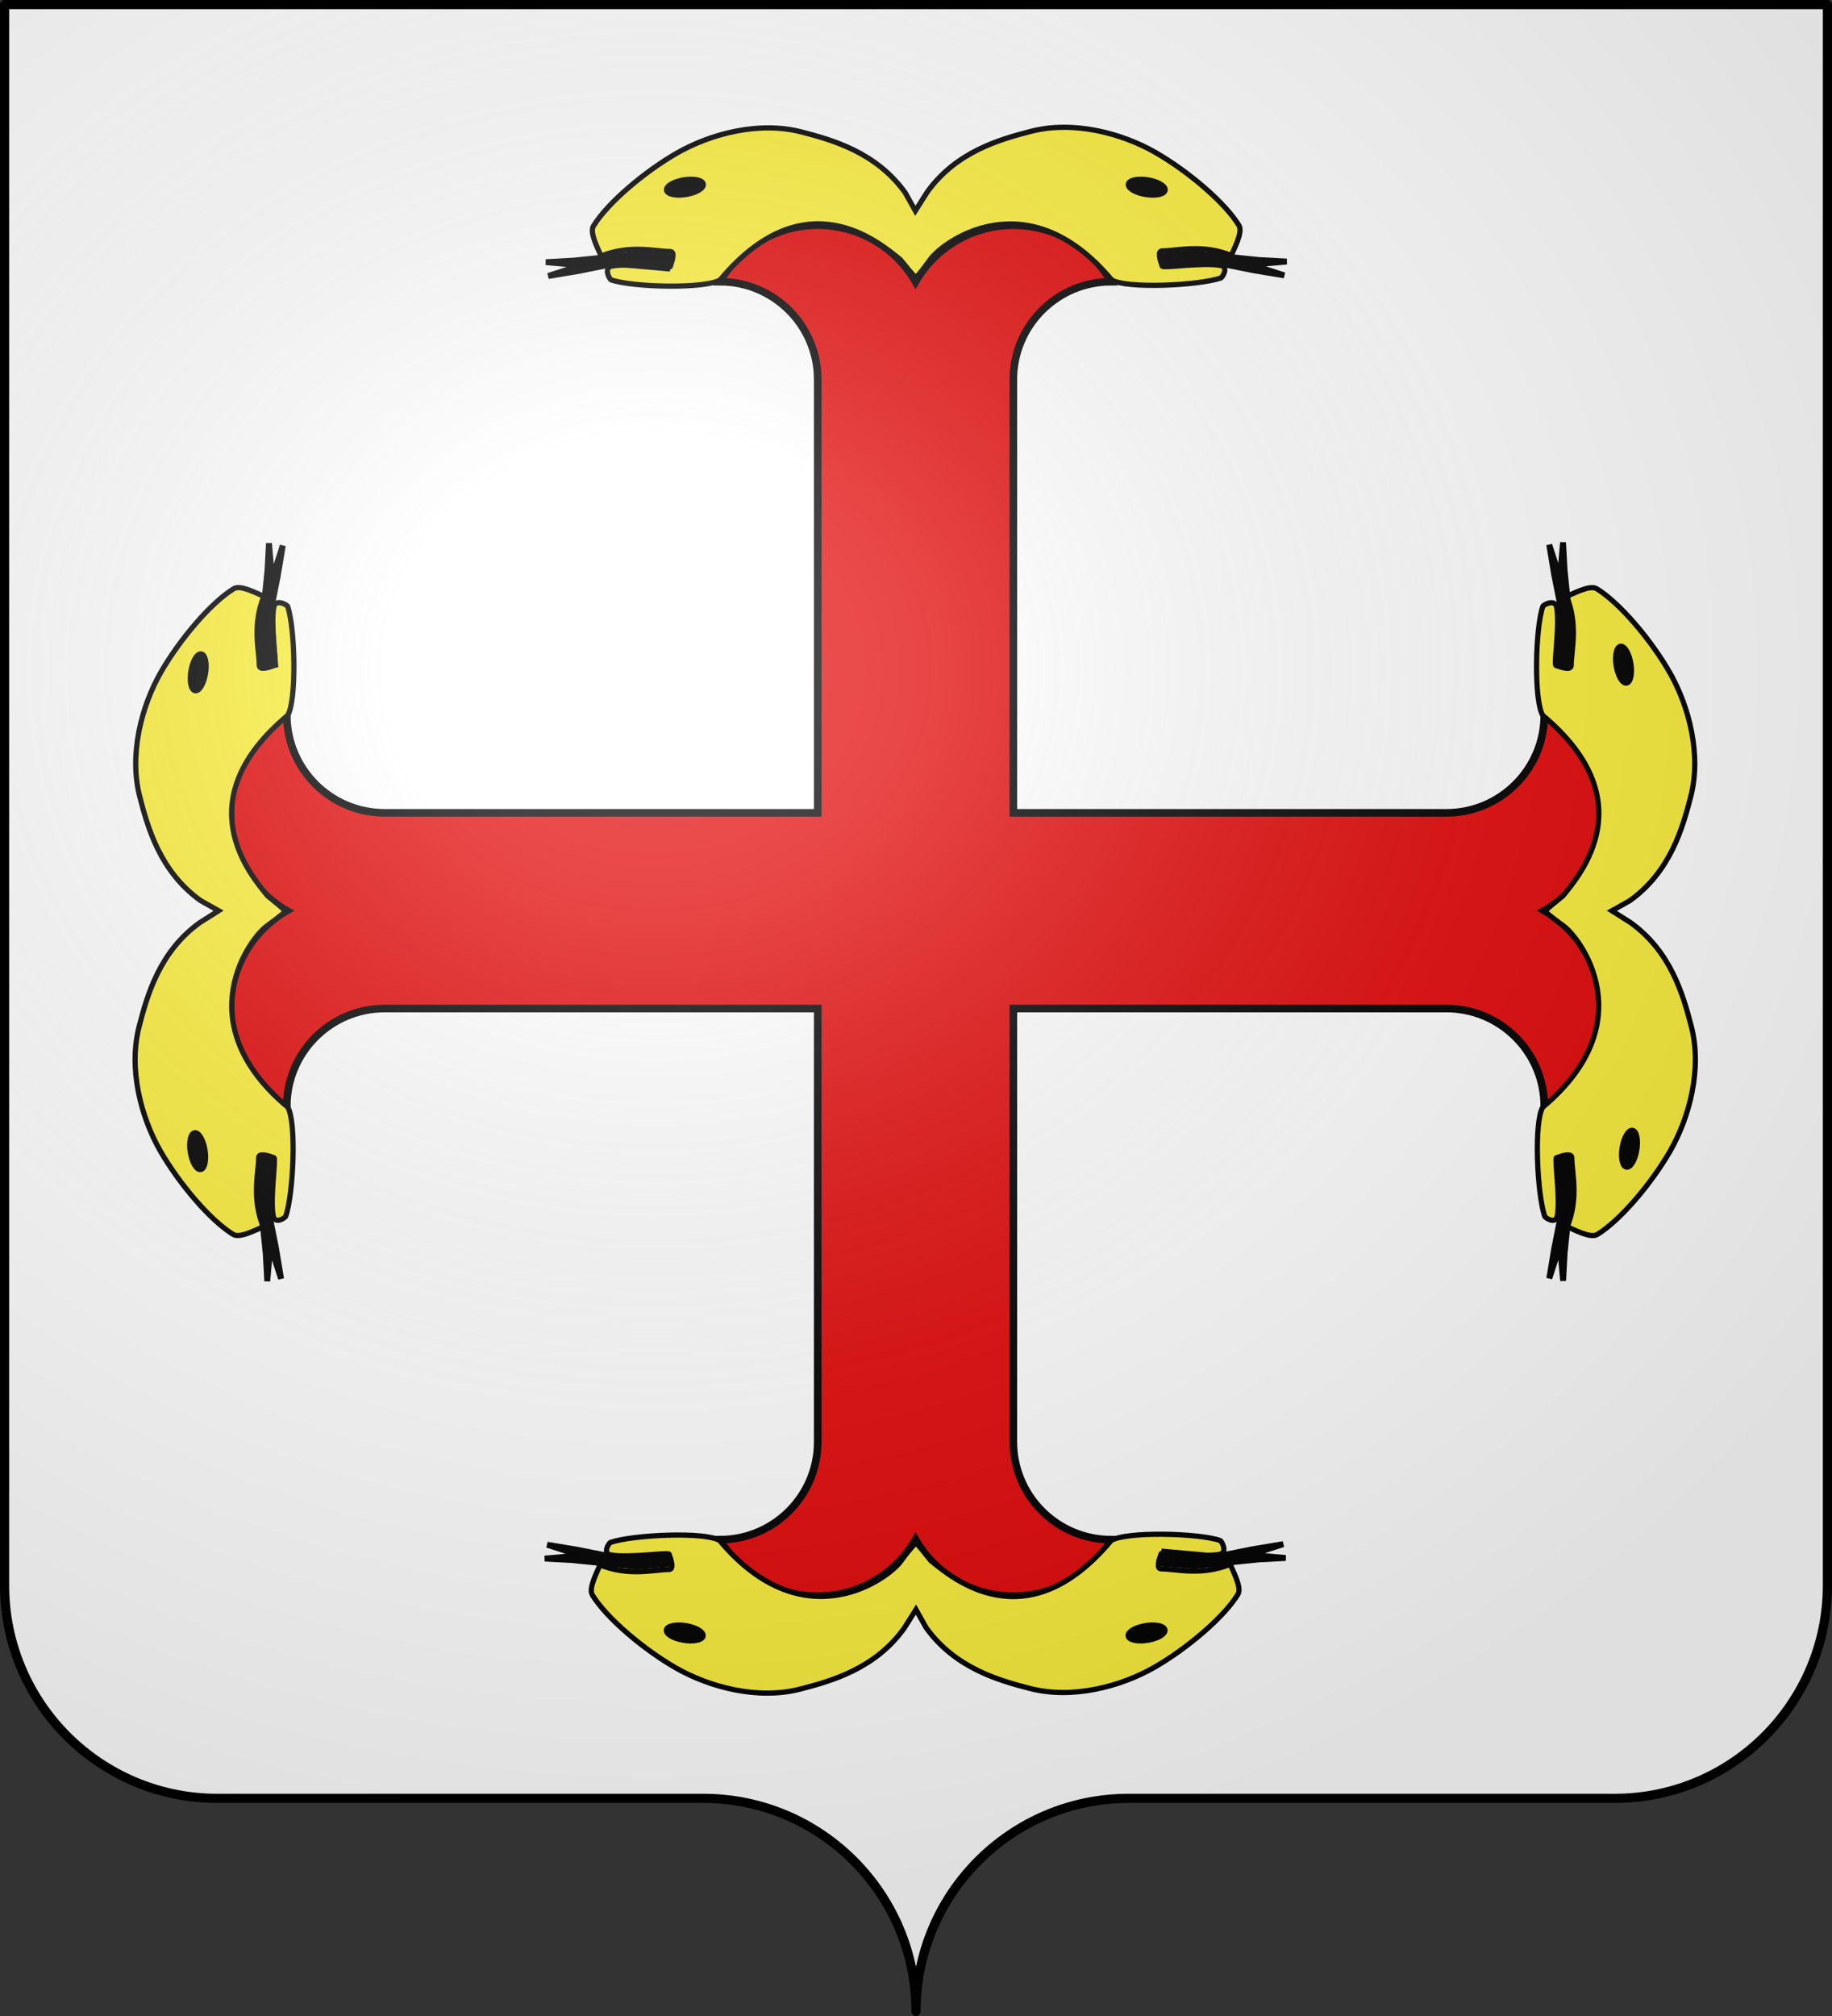
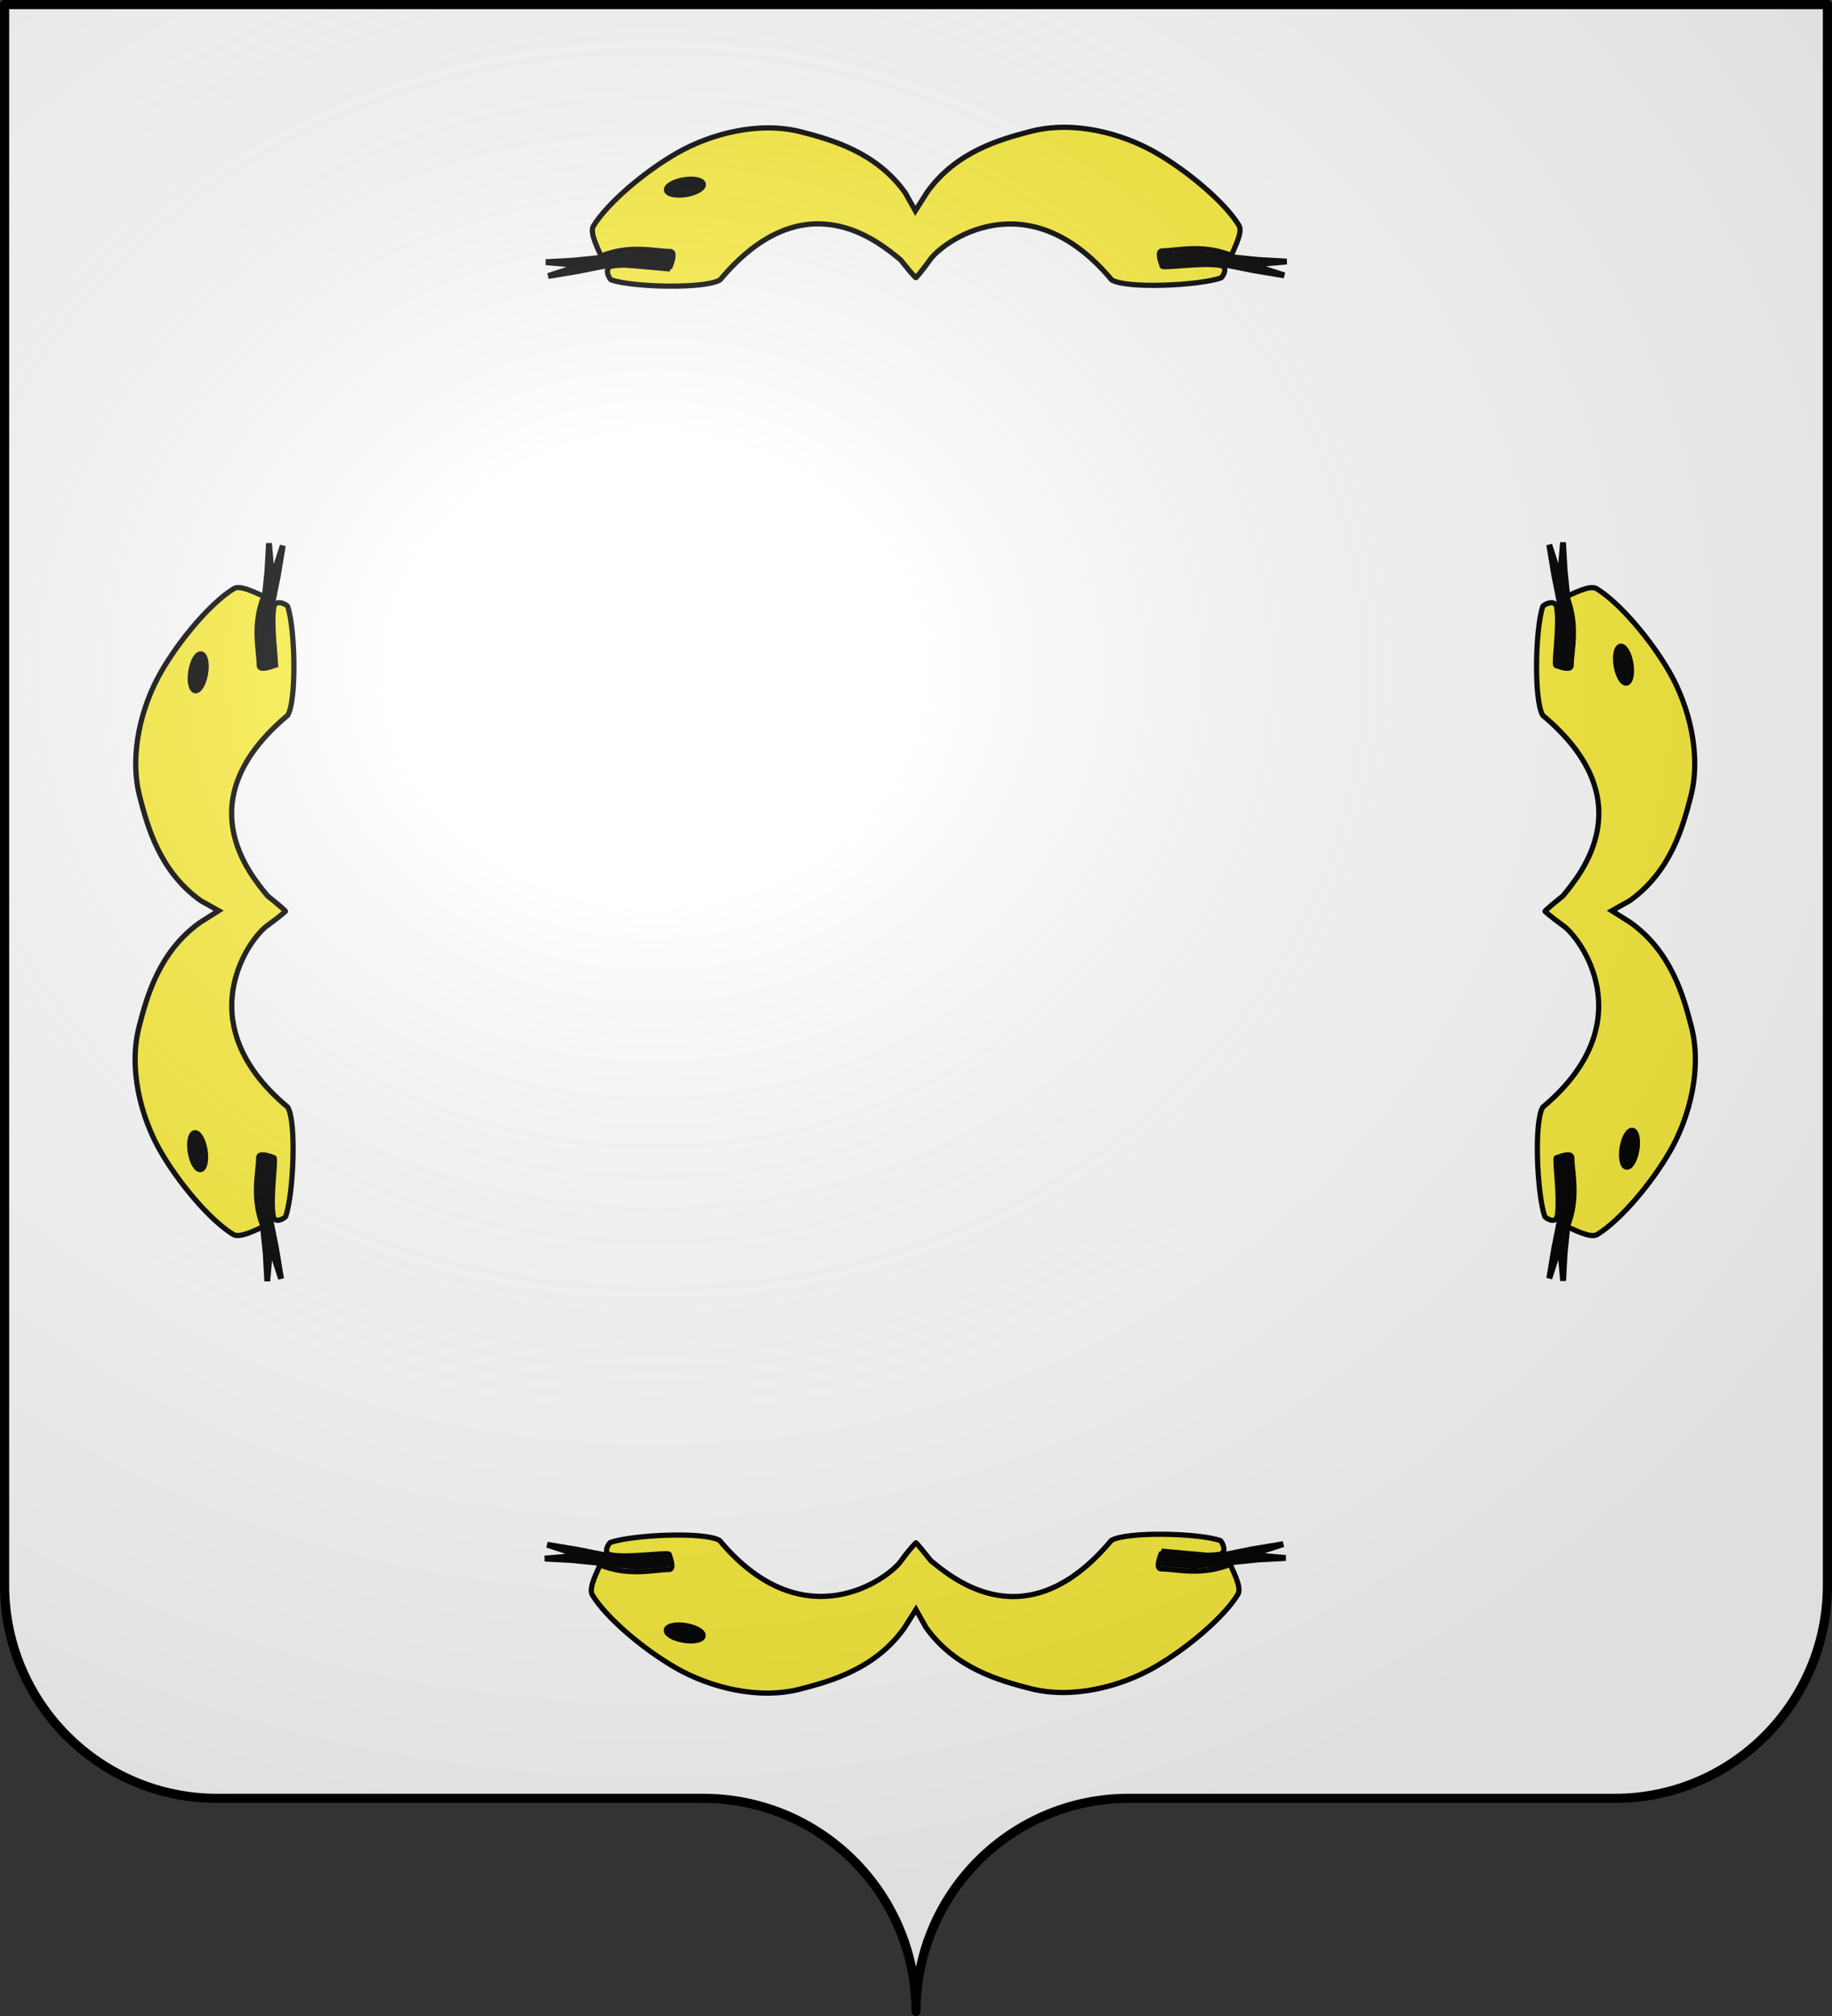
<svg xmlns="http://www.w3.org/2000/svg" xmlns:ns1="http://sodipodi.sourceforge.net/DTD/sodipodi-0.dtd" xmlns:ns2="http://www.inkscape.org/namespaces/inkscape" xmlns:xlink="http://www.w3.org/1999/xlink" height="660" width="600" version="1.0" id="svg2" ns1:version="0.32" ns2:version="0.48.1 " ns1:docname="Blason_Montfort sur Meu (Bretagne).svg" ns2:output_extension="org.inkscape.output.svg.inkscape" ns1:modified="true">
  <rect width="100%" height="100%" fill="#333333" stroke="none" />
  <title id="title3921">Blason Montfort sur Meu</title>
  <ns1:namedview ns2:window-height="750" ns2:window-width="1280" ns2:pageshadow="2" ns2:pageopacity="0.0" guidetolerance="10.0" gridtolerance="10.0" objecttolerance="10.0" borderopacity="1.0" bordercolor="#666666" pagecolor="#ffffff" id="base" showgrid="false" height="660px" ns2:zoom="0.41666667" ns2:cx="297.71382" ns2:cy="564.0454" ns2:window-x="-5" ns2:window-y="-5" ns2:current-layer="layer2" ns2:window-maximized="1" fit-margin-top="0" fit-margin-left="0" fit-margin-right="0" fit-margin-bottom="0">
    <ns2:grid type="xygrid" id="grid3775" empspacing="5" visible="true" enabled="true" snapvisiblegridlinesonly="true" />
  </ns1:namedview>
  <desc id="desc4">Flag of Canton of Valais (Wallis)</desc>
  <defs id="defs6">
    <linearGradient id="linearGradient2893">
      <stop style="stop-color:white;stop-opacity:0.314;" offset="0" id="stop2895" />
      <stop id="stop2897" offset="0.19" style="stop-color:white;stop-opacity:0.251;" />
      <stop style="stop-color:#6b6b6b;stop-opacity:0.125;" offset="0.6" id="stop2901" />
      <stop style="stop-color:black;stop-opacity:0.125;" offset="1" id="stop2899" />
    </linearGradient>
    <radialGradient ns2:collect="always" xlink:href="#linearGradient2893" id="radialGradient2883" cx="203.198" cy="218.01" fx="203.198" fy="218.01" r="300" gradientTransform="matrix(1.36,0,0,1.355,-79.528,-87.645)" gradientUnits="userSpaceOnUse" />
    <linearGradient id="linearGradient2955">
      <stop style="stop-color:white;stop-opacity:0;" offset="0" id="stop2965" />
      <stop style="stop-color:black;stop-opacity:0.646;" offset="1" id="stop2959" />
    </linearGradient>
    <radialGradient ns2:collect="always" xlink:href="#linearGradient2955" id="radialGradient2961" cx="225.524" cy="218.901" fx="225.524" fy="218.901" r="300" gradientTransform="matrix(-4.167939e-4,2.183,-1.884,-3.599562e-4,615.597,-289.121)" gradientUnits="userSpaceOnUse" />
-     <polygon id="star" transform="scale(53,53)" points="-0.588,0.809 0,-1 0,-1 0.588,0.809 -0.951,-0.309 0.951,-0.309 " />
    <clipPath id="clip">
      <path d="m 0,-200 0,800 300,0 0,-800 -300,0 z" id="path10" ns2:connector-curvature="0" />
    </clipPath>
    <radialGradient ns2:collect="always" xlink:href="#linearGradient2955" id="radialGradient1911" gradientUnits="userSpaceOnUse" gradientTransform="matrix(-4.167939e-4,2.183,-1.884,-3.599562e-4,1395.597,-309.121)" cx="225.524" cy="218.901" fx="225.524" fy="218.901" r="300" />
    <radialGradient ns2:collect="always" xlink:href="#linearGradient2955" id="radialGradient2928" cx="-483.508" cy="153.928" fx="-483.508" fy="153.928" r="300" gradientTransform="matrix(0,2.342,-2.291,0,562.913,1323.77)" gradientUnits="userSpaceOnUse" />
    <radialGradient ns2:collect="always" xlink:href="#linearGradient2893" id="radialGradient11919" gradientUnits="userSpaceOnUse" gradientTransform="matrix(1.551,0,0,1.35,-227.894,-51.264)" cx="285.186" cy="200.448" fx="285.186" fy="200.448" r="300" />
  </defs>
  <g ns2:groupmode="layer" id="layer1" ns2:label="Fond écu" ns1:insensitive="true" transform="translate(9.5367432e-7,3.2005367e-4)">
    <path id="path2014" style="fill:#ffffff;fill-opacity:1;fill-rule:nonzero;stroke:none" d="m 300,658.499 c 0,-38.504 31.203,-69.754 69.65,-69.754 38.447,0 120.753,0 159.2,0 38.447,0 69.65,-31.25 69.65,-69.754 l 0,-517.492 -597,1.99e-5 -9.9e-6,517.492 c 0,38.504 31.203,69.754 69.65,69.754 38.447,0 120.753,0 159.2,0 38.447,0 69.65,31.25 69.65,69.754 z" ns1:nodetypes="cssccccssc" ns2:connector-curvature="0" />
  </g>
  <g ns2:groupmode="layer" id="layer2" ns2:label="Meubles" transform="translate(9.5367432e-7,3.2005367e-4)" style="display:inline">
    <g style="display:inline" id="g5777" transform="matrix(0.828,0,0,0.828,50.299,48.711)">
      <g transform="matrix(1,0,0,1.353,0,-94.343)" id="g6941">
        <g id="g6416" transform="translate(184.428,48.985)">
          <g id="g15368" transform="translate(-131.229,-176.874)" />
        </g>
        <g id="g6931" transform="matrix(-1,0,0,1,419.327,48.985)">
          <g id="g6933" transform="translate(-131.229,-176.874)" />
        </g>
      </g>
      <g transform="matrix(1,0,0,-1.353,0,694.156)" id="g5711" style="display:inline">
        <g id="g5713" transform="translate(184.428,48.985)">
          <g id="g5715" transform="translate(-131.229,-176.874)" />
        </g>
        <g id="g5723" transform="matrix(-1,0,0,1,419.327,48.985)">
          <g id="g5725" transform="translate(-131.229,-176.874)" />
        </g>
      </g>
      <g transform="matrix(0,1,1.353,0,-94.32,-3.497)" id="g5733" style="display:inline">
        <g id="g5735" transform="translate(184.428,48.985)">
          <g id="g5737" transform="translate(-131.229,-176.874)" />
        </g>
        <g id="g5745" transform="matrix(-1,0,0,1,419.327,48.985)">
          <g id="g5747" transform="translate(-131.229,-176.874)" />
        </g>
      </g>
      <g transform="matrix(0,1,-1.353,0,696.179,-3.497)" id="g5755" style="display:inline">
        <g id="g5757" transform="translate(184.428,48.985)">
          <g id="g5759" transform="translate(-131.229,-176.874)" />
        </g>
        <g id="g5767" transform="matrix(-1,0,0,1,419.327,48.985)">
          <g id="g5769" transform="translate(-131.229,-176.874)" />
        </g>
      </g>
-       <path style="fill:#e20909;fill-opacity:1;stroke:#000000;stroke-width:3;stroke-miterlimit:4;stroke-opacity:1;stroke-dasharray:none;display:inline" d="m 262.695,511.242 c 0,21.369 -17.325,38.692 -38.694,38.692 7.982,13.825 22.731,22.34 38.693,22.34 15.963,0 30.712,-8.515 38.694,-22.34 7.982,13.825 22.731,22.34 38.692,22.34 15.963,0 30.712,-8.515 38.694,-22.34 -21.369,0 -38.694,-17.323 -38.694,-38.692 l 0,-171.307 171.308,0 c 21.369,0 38.692,17.325 38.692,38.694 13.825,-7.982 22.34,-22.731 22.34,-38.692 0,-15.964 -8.516,-30.713 -22.34,-38.694 13.825,-7.982 22.34,-22.731 22.34,-38.692 0,-15.963 -8.516,-30.712 -22.34,-38.694 0,21.369 -17.323,38.694 -38.692,38.694 l -171.308,0 0,-171.307 c 0,-21.37 17.325,-38.693 38.694,-38.693 C 370.793,38.725 356.043,30.209 340.08,30.209 c -15.962,0 -30.711,8.516 -38.692,22.34 -7.982,-13.824 -22.731,-22.34 -38.694,-22.34 -15.962,0 -30.711,8.516 -38.693,22.34 21.369,0 38.694,17.324 38.694,38.693 l 0,171.307 -171.307,0 c -21.37,0 -38.693,-17.325 -38.693,-38.694 -13.824,7.982 -22.34,22.731 -22.34,38.694 0,15.962 8.516,30.711 22.34,38.692 -13.824,7.982 -22.34,22.731 -22.34,38.694 0,15.962 8.516,30.711 22.34,38.692 0,-21.369 17.324,-38.694 38.693,-38.694 l 171.307,0 0,171.307 z" id="path4632" ns2:connector-curvature="0" />
    </g>
    <path id="path6935-0" style="fill:#000000;fill-opacity:1;fill-rule:evenodd;stroke:#000000;stroke-width:1.927;stroke-linecap:butt;stroke-linejoin:miter;stroke-miterlimit:4;stroke-opacity:1;stroke-dasharray:none;display:inline" d="m 391.318,82.98 21.047,2.149 9.044,0.499 -11.603,1.015 10.817,3.512 -9.95,-1.655 -11.9,-2.376 -17.148,1.538 -0.444,-3.841 z" ns2:connector-curvature="0" ns1:nodetypes="cccccccccc" />
    <path style="fill:#fcef3c;fill-opacity:1;stroke:#000000;stroke-width:1.71px;stroke-linecap:butt;stroke-linejoin:miter;stroke-opacity:1" d="m 294.917,85.035 c -7.051,-5.738 -31.299,-26.612 -59.086,6.601 -4.786,2.951 -28.274,2.493 -35.658,0 -0.58,-0.196 -2.607,-4.058 0.275,-4.55 5.982,-1.022 18.265,0.941 19.035,0.28 0.736,-2.051 1.679,-5.03 -0.035,-5.03 -4.75,0 -13.129,-2.374 -22.627,1.512 -0.564,-1.785 -3.879,-7.541 -2.473,-9.845 4.655,-7.63 16.909,-17.897 27.319,-23.869 11.068,-6.35 26.926,-10.53 40.792,-6.942 10.051,2.601 24.527,6.616 34.043,19.964 l 3.285,5.859 3.833,-6.058 c 9.516,-13.348 23.992,-17.363 34.043,-19.964 13.866,-3.589 29.724,0.592 40.792,6.942 10.41,5.973 22.665,16.239 27.319,23.869 1.406,2.304 -1.909,8.061 -2.473,9.845 -9.498,-3.887 -17.877,-1.512 -22.627,-1.512 -1.714,0 -0.771,2.979 -0.035,5.03 0.77,0.661 13.053,-1.303 19.035,-0.28 2.882,0.493 0.703,3.937 0.123,4.133 -7.384,2.493 -30.918,3.568 -35.704,0.617 -27.786,-33.212 -55.687,-12.2 -59.482,-6.602 -3.201,4.408 -4.623,5.866 -4.623,5.866 0,0 -0.002,0.469 -5.071,-5.864 z" id="path3233-3" ns2:connector-curvature="0" ns1:nodetypes="ccsscscssscccssscscsscccc" />
    <path id="path6935-0-9" style="fill:#000000;fill-opacity:1;fill-rule:evenodd;stroke:#000000;stroke-width:1.927;stroke-linecap:butt;stroke-linejoin:miter;stroke-miterlimit:4;stroke-opacity:1;stroke-dasharray:none;display:inline" d="m 208.851,83.18 -21.047,2.149 -9.044,0.499 11.603,1.015 -10.817,3.512 9.95,-1.655 11.9,-2.376 17.148,1.538 0.444,-3.841 z" ns2:connector-curvature="0" ns1:nodetypes="cccccccccc" />
-     <path id="path6939-1" style="fill:#000000;fill-opacity:1;fill-rule:evenodd;stroke:#000000;stroke-width:1.927;stroke-linejoin:miter;stroke-miterlimit:4;stroke-opacity:1;stroke-dasharray:none;display:inline" d="m 369.657,60.297 c -0.21,1.262 2.267,2.724 5.533,3.265 3.266,0.541 6.082,-0.045 6.29,-1.308 0.21,-1.262 -2.267,-2.724 -5.533,-3.265 -3.266,-0.541 -6.082,0.045 -6.29,1.308 z" ns2:connector-curvature="0" />
+     <path id="path6939-1" style="fill:#000000;fill-opacity:1;fill-rule:evenodd;stroke:#000000;stroke-width:1.927;stroke-linejoin:miter;stroke-miterlimit:4;stroke-opacity:1;stroke-dasharray:none;display:inline" d="m 369.657,60.297 z" ns2:connector-curvature="0" />
    <path id="path6939-1-7" style="fill:#000000;fill-opacity:1;fill-rule:evenodd;stroke:#000000;stroke-width:1.927;stroke-linejoin:miter;stroke-miterlimit:4;stroke-opacity:1;stroke-dasharray:none;display:inline" d="m 218.414,62.254 c 0.208,1.263 3.024,1.848 6.29,1.308 3.266,-0.541 5.743,-2.003 5.533,-3.265 -0.208,-1.263 -3.024,-1.848 -6.29,-1.308 -3.266,0.541 -5.743,2.003 -5.533,3.265 z" ns2:connector-curvature="0" />
    <path style="fill:#fcef3c;fill-opacity:1;stroke:#000000;stroke-width:1.71px;stroke-linecap:butt;stroke-linejoin:miter;stroke-opacity:1" d="m 511.883,293.295 c 5.738,-7.051 26.611,-31.299 -6.601,-59.086 -2.951,-4.786 -2.493,-28.274 0,-35.658 0.196,-0.58 4.058,-2.607 4.55,0.275 1.022,5.982 -0.941,18.265 -0.28,19.035 2.051,0.736 5.03,1.679 5.03,-0.035 0,-4.75 2.374,-13.129 -1.512,-22.627 1.785,-0.564 7.541,-3.879 9.845,-2.473 7.63,4.655 17.897,16.909 23.869,27.319 6.35,11.068 10.53,26.926 6.942,40.792 -2.601,10.051 -6.616,24.527 -19.964,34.043 l -5.859,3.285 6.058,3.833 c 13.348,9.516 17.363,23.992 19.964,34.043 3.589,13.866 -0.592,29.724 -6.942,40.792 -5.973,10.41 -16.239,22.665 -23.869,27.319 -2.304,1.406 -8.061,-1.909 -9.845,-2.473 3.887,-9.498 1.512,-17.877 1.512,-22.627 0,-1.714 -2.979,-0.771 -5.03,-0.035 -0.661,0.77 1.303,13.053 0.28,19.035 -0.493,2.882 -3.937,0.703 -4.133,0.123 -2.493,-7.384 -3.568,-30.918 -0.617,-35.704 33.212,-27.786 12.2,-55.687 6.602,-59.482 -4.408,-3.201 -5.866,-4.623 -5.866,-4.623 0,0 -0.469,-0.002 5.864,-5.071 z" id="path3233-3-5" ns2:connector-curvature="0" ns1:nodetypes="ccsscscssscccssscscsscccc" />
    <path id="path6935-0-8" style="fill:#000000;fill-opacity:1;fill-rule:evenodd;stroke:#000000;stroke-width:1.927;stroke-linecap:butt;stroke-linejoin:miter;stroke-miterlimit:4;stroke-opacity:1;stroke-dasharray:none;display:inline" d="m 208.513,512.896 -21.047,-2.149 -9.044,-0.499 11.603,-1.015 -10.817,-3.512 9.95,1.655 11.9,2.376 17.148,-1.538 0.444,3.841 z" ns2:connector-curvature="0" ns1:nodetypes="cccccccccc" />
    <path style="fill:#fcef3c;fill-opacity:1;stroke:#000000;stroke-width:1.71px;stroke-linecap:butt;stroke-linejoin:miter;stroke-opacity:1" d="m 304.858,510.929 c 7.051,5.738 31.299,26.612 59.086,-6.601 4.786,-2.951 28.274,-2.493 35.658,0 0.58,0.196 2.607,4.058 -0.275,4.55 -5.982,1.022 -18.265,-0.941 -19.035,-0.28 -0.736,2.051 -1.679,5.03 0.035,5.03 4.75,0 13.129,2.374 22.627,-1.512 0.564,1.785 3.879,7.541 2.473,9.845 -4.655,7.63 -16.909,17.897 -27.319,23.869 -11.068,6.35 -26.926,10.53 -40.792,6.942 -10.051,-2.601 -24.527,-6.616 -34.043,-19.964 l -3.285,-5.859 -3.833,6.058 c -9.516,13.348 -23.992,17.363 -34.043,19.964 -13.866,3.589 -29.724,-0.592 -40.792,-6.942 -10.41,-5.973 -22.665,-16.239 -27.319,-23.869 -1.406,-2.304 1.909,-8.061 2.473,-9.845 9.498,3.887 17.877,1.512 22.627,1.512 1.714,0 0.771,-2.979 0.035,-5.03 -0.77,-0.661 -13.053,1.303 -19.035,0.28 -2.882,-0.493 -0.703,-3.937 -0.123,-4.133 7.384,-2.493 30.918,-3.568 35.704,-0.617 27.786,33.212 55.687,12.2 59.482,6.602 3.201,-4.408 4.823,-5.831 4.823,-5.831 0,0 -0.199,-0.503 4.87,5.83 z" id="path3233-3-2" ns2:connector-curvature="0" ns1:nodetypes="ccsscscssscccssscscsscccc" />
    <path id="path6935-0-9-6" style="fill:#000000;fill-opacity:1;fill-rule:evenodd;stroke:#000000;stroke-width:1.927;stroke-linecap:butt;stroke-linejoin:miter;stroke-miterlimit:4;stroke-opacity:1;stroke-dasharray:none;display:inline" d="m 390.98,512.696 21.047,-2.149 9.044,-0.499 -11.603,-1.015 10.817,-3.512 -9.95,1.655 -11.9,2.376 -17.148,-1.538 -0.444,3.841 z" ns2:connector-curvature="0" ns1:nodetypes="cccccccccc" />
    <path id="path6939-1-2" style="fill:#000000;fill-opacity:1;fill-rule:evenodd;stroke:#000000;stroke-width:1.927;stroke-linejoin:miter;stroke-miterlimit:4;stroke-opacity:1;stroke-dasharray:none;display:inline" d="m 230.174,535.579 c 0.21,-1.262 -2.267,-2.724 -5.533,-3.265 -3.266,-0.541 -6.082,0.045 -6.29,1.308 -0.21,1.262 2.267,2.724 5.533,3.265 3.266,0.541 6.082,-0.045 6.29,-1.308 z" ns2:connector-curvature="0" />
-     <path id="path6939-1-7-7" style="fill:#000000;fill-opacity:1;fill-rule:evenodd;stroke:#000000;stroke-width:1.927;stroke-linejoin:miter;stroke-miterlimit:4;stroke-opacity:1;stroke-dasharray:none;display:inline" d="m 381.417,533.622 c -0.208,-1.263 -3.024,-1.848 -6.29,-1.308 -3.266,0.541 -5.743,2.003 -5.533,3.265 0.208,1.263 3.024,1.848 6.29,1.308 3.266,-0.541 5.743,-2.003 5.533,-3.265 z" ns2:connector-curvature="0" />
    <path style="fill:#fcef3c;fill-opacity:1;stroke:#000000;stroke-width:1.71px;stroke-linecap:butt;stroke-linejoin:miter;stroke-opacity:1" d="m 87.615,293.281 c -5.738,-7.051 -26.612,-31.299 6.601,-59.086 2.951,-4.786 2.493,-28.274 0,-35.658 -0.196,-0.58 -4.058,-2.607 -4.55,0.275 -1.022,5.982 0.941,18.265 0.28,19.035 -2.051,0.736 -5.03,1.679 -5.03,-0.035 0,-4.75 -2.374,-13.129 1.512,-22.627 -1.785,-0.564 -7.541,-3.879 -9.845,-2.473 -7.63,4.655 -17.897,16.909 -23.869,27.319 -6.35,11.068 -10.53,26.926 -6.942,40.792 2.601,10.051 6.616,24.527 19.964,34.043 l 5.859,3.285 -6.058,3.833 c -13.348,9.516 -17.363,23.992 -19.964,34.043 -3.589,13.866 0.592,29.724 6.942,40.792 5.973,10.41 16.239,22.665 23.869,27.319 2.304,1.406 8.061,-1.909 9.845,-2.473 -3.887,-9.498 -1.512,-17.877 -1.512,-22.627 0,-1.714 2.979,-0.771 5.03,-0.035 0.661,0.77 -1.303,13.053 -0.28,19.035 0.493,2.882 3.937,0.703 4.133,0.123 2.493,-7.383 3.568,-30.918 0.617,-35.704 -33.212,-27.786 -12.2,-55.687 -6.602,-59.482 4.408,-3.201 5.866,-4.623 5.866,-4.623 0,0 0.469,-0.002 -5.864,-5.071 z" id="path3233-3-5-7" ns2:connector-curvature="0" ns1:nodetypes="ccsscscssscccssscscsscccc" />
    <path id="path6935-0-9-7" style="fill:#000000;fill-opacity:1;fill-rule:evenodd;stroke:#000000;stroke-width:1.927;stroke-linecap:butt;stroke-linejoin:miter;stroke-miterlimit:4;stroke-opacity:1;stroke-dasharray:none;display:inline" d="m 84.885,389.344 2.149,21.047 0.499,9.044 1.015,-11.603 3.512,10.817 -1.655,-9.95 -2.376,-11.9 1.538,-17.148 -3.841,-0.444 z" ns2:connector-curvature="0" ns1:nodetypes="cccccccccc" />
    <path id="path6935-0-9-8" style="fill:#000000;fill-opacity:1;fill-rule:evenodd;stroke:#000000;stroke-width:1.927;stroke-linecap:butt;stroke-linejoin:miter;stroke-miterlimit:4;stroke-opacity:1;stroke-dasharray:none;display:inline" d="m 85.446,207.927 2.149,-21.047 0.499,-9.044 1.015,11.603 3.512,-10.817 -1.655,9.95 -2.376,11.9 1.538,17.148 -3.841,0.444 z" ns2:connector-curvature="0" ns1:nodetypes="cccccccccc" />
    <path id="path6935-0-9-7-7" style="fill:#000000;fill-opacity:1;fill-rule:evenodd;stroke:#000000;stroke-width:1.927;stroke-linecap:butt;stroke-linejoin:miter;stroke-miterlimit:4;stroke-opacity:1;stroke-dasharray:none;display:inline" d="m 514.581,389.216 -2.149,21.047 -0.499,9.044 -1.015,-11.603 -3.512,10.817 1.655,-9.95 2.376,-11.9 -1.538,-17.148 3.841,-0.444 z" ns2:connector-curvature="0" ns1:nodetypes="cccccccccc" />
    <path id="path6935-0-9-7-1" style="fill:#000000;fill-opacity:1;fill-rule:evenodd;stroke:#000000;stroke-width:1.927;stroke-linecap:butt;stroke-linejoin:miter;stroke-miterlimit:4;stroke-opacity:1;stroke-dasharray:none;display:inline" d="m 514.564,207.646 -2.149,-21.047 -0.499,-9.044 -1.015,11.603 -3.512,-10.817 1.655,9.95 2.376,11.9 -1.538,17.148 3.841,0.444 z" ns2:connector-curvature="0" ns1:nodetypes="cccccccccc" />
    <path id="path6939-1-7-2" style="fill:#000000;fill-opacity:1;fill-rule:evenodd;stroke:#000000;stroke-width:1.927;stroke-linejoin:miter;stroke-miterlimit:4;stroke-opacity:1;stroke-dasharray:none;display:inline" d="m 65.712,382.772 c 1.263,-0.208 1.848,-3.024 1.308,-6.29 -0.541,-3.266 -2.003,-5.743 -3.265,-5.533 -1.263,0.208 -1.848,3.024 -1.308,6.29 0.541,3.266 2.003,5.743 3.265,5.533 z" ns2:connector-curvature="0" />
    <path id="path6939-1-7-2-4" style="fill:#000000;fill-opacity:1;fill-rule:evenodd;stroke:#000000;stroke-width:1.927;stroke-linejoin:miter;stroke-miterlimit:4;stroke-opacity:1;stroke-dasharray:none;display:inline" d="m 65.89,214.199 c 1.263,0.208 1.848,3.024 1.308,6.29 -0.541,3.266 -2.003,5.743 -3.265,5.533 -1.263,-0.208 -1.848,-3.024 -1.308,-6.29 0.541,-3.266 2.003,-5.743 3.265,-5.533 z" ns2:connector-curvature="0" />
    <path id="path6939-1-7-2-8" style="fill:#000000;fill-opacity:1;fill-rule:evenodd;stroke:#000000;stroke-width:1.927;stroke-linejoin:miter;stroke-miterlimit:4;stroke-opacity:1;stroke-dasharray:none;display:inline" d="m 532.697,381.989 c -1.263,-0.208 -1.848,-3.024 -1.308,-6.29 0.541,-3.266 2.003,-5.743 3.265,-5.533 1.263,0.208 1.848,3.024 1.308,6.29 -0.541,3.266 -2.003,5.743 -3.265,5.533 z" ns2:connector-curvature="0" />
    <path id="path6939-1-7-2-4-0" style="fill:#000000;fill-opacity:1;fill-rule:evenodd;stroke:#000000;stroke-width:1.927;stroke-linejoin:miter;stroke-miterlimit:4;stroke-opacity:1;stroke-dasharray:none;display:inline" d="m 530.74,211.691 c -1.263,0.208 -1.848,3.024 -1.308,6.29 0.541,3.266 2.003,5.743 3.265,5.533 1.263,-0.208 1.848,-3.024 1.308,-6.29 -0.541,-3.266 -2.003,-5.743 -3.265,-5.533 z" ns2:connector-curvature="0" />
  </g>
  <g ns2:groupmode="layer" id="layer3" ns2:label="Reflet final" ns1:insensitive="true" transform="translate(9.5367432e-7,3.2005367e-4)">
    <path id="path2875" style="fill:url(#radialGradient11919);fill-opacity:1;fill-rule:evenodd;stroke:none" d="m 1.5,1.5 0,517.491 c 0,38.504 31.203,69.755 69.65,69.755 38.447,0 120.753,0 159.2,0 38.447,-10e-5 69.65,31.25 69.65,69.754 0,-38.504 31.203,-69.754 69.65,-69.754 38.447,-10e-5 120.753,0 159.2,0 38.447,0 69.65,-31.25 69.65,-69.755 l 0,-517.491 -597,0 z" ns2:connector-curvature="0" />
  </g>
  <g ns2:groupmode="layer" id="layer4" ns2:label="Contour final" ns1:insensitive="true" transform="translate(9.5367432e-7,3.2005367e-4)">
    <path id="path1572" style="fill:none;stroke:#000000;stroke-width:3;stroke-linecap:round;stroke-linejoin:round;stroke-miterlimit:4;stroke-opacity:1;stroke-dasharray:none;stroke-dashoffset:0" d="m 300,658.5 c 0,-38.504 31.203,-69.754 69.65,-69.754 38.447,0 120.753,0 159.2,0 38.447,0 69.65,-31.25 69.65,-69.754 l 0,-517.493 L 1.5,1.5 1.5,518.993 c 0,38.504 31.203,69.754 69.65,69.754 38.447,0 120.753,0 159.2,0 38.447,0 69.65,31.25 69.65,69.754 z" ns1:nodetypes="cssccccssc" ns2:connector-curvature="0" />
  </g>
</svg>